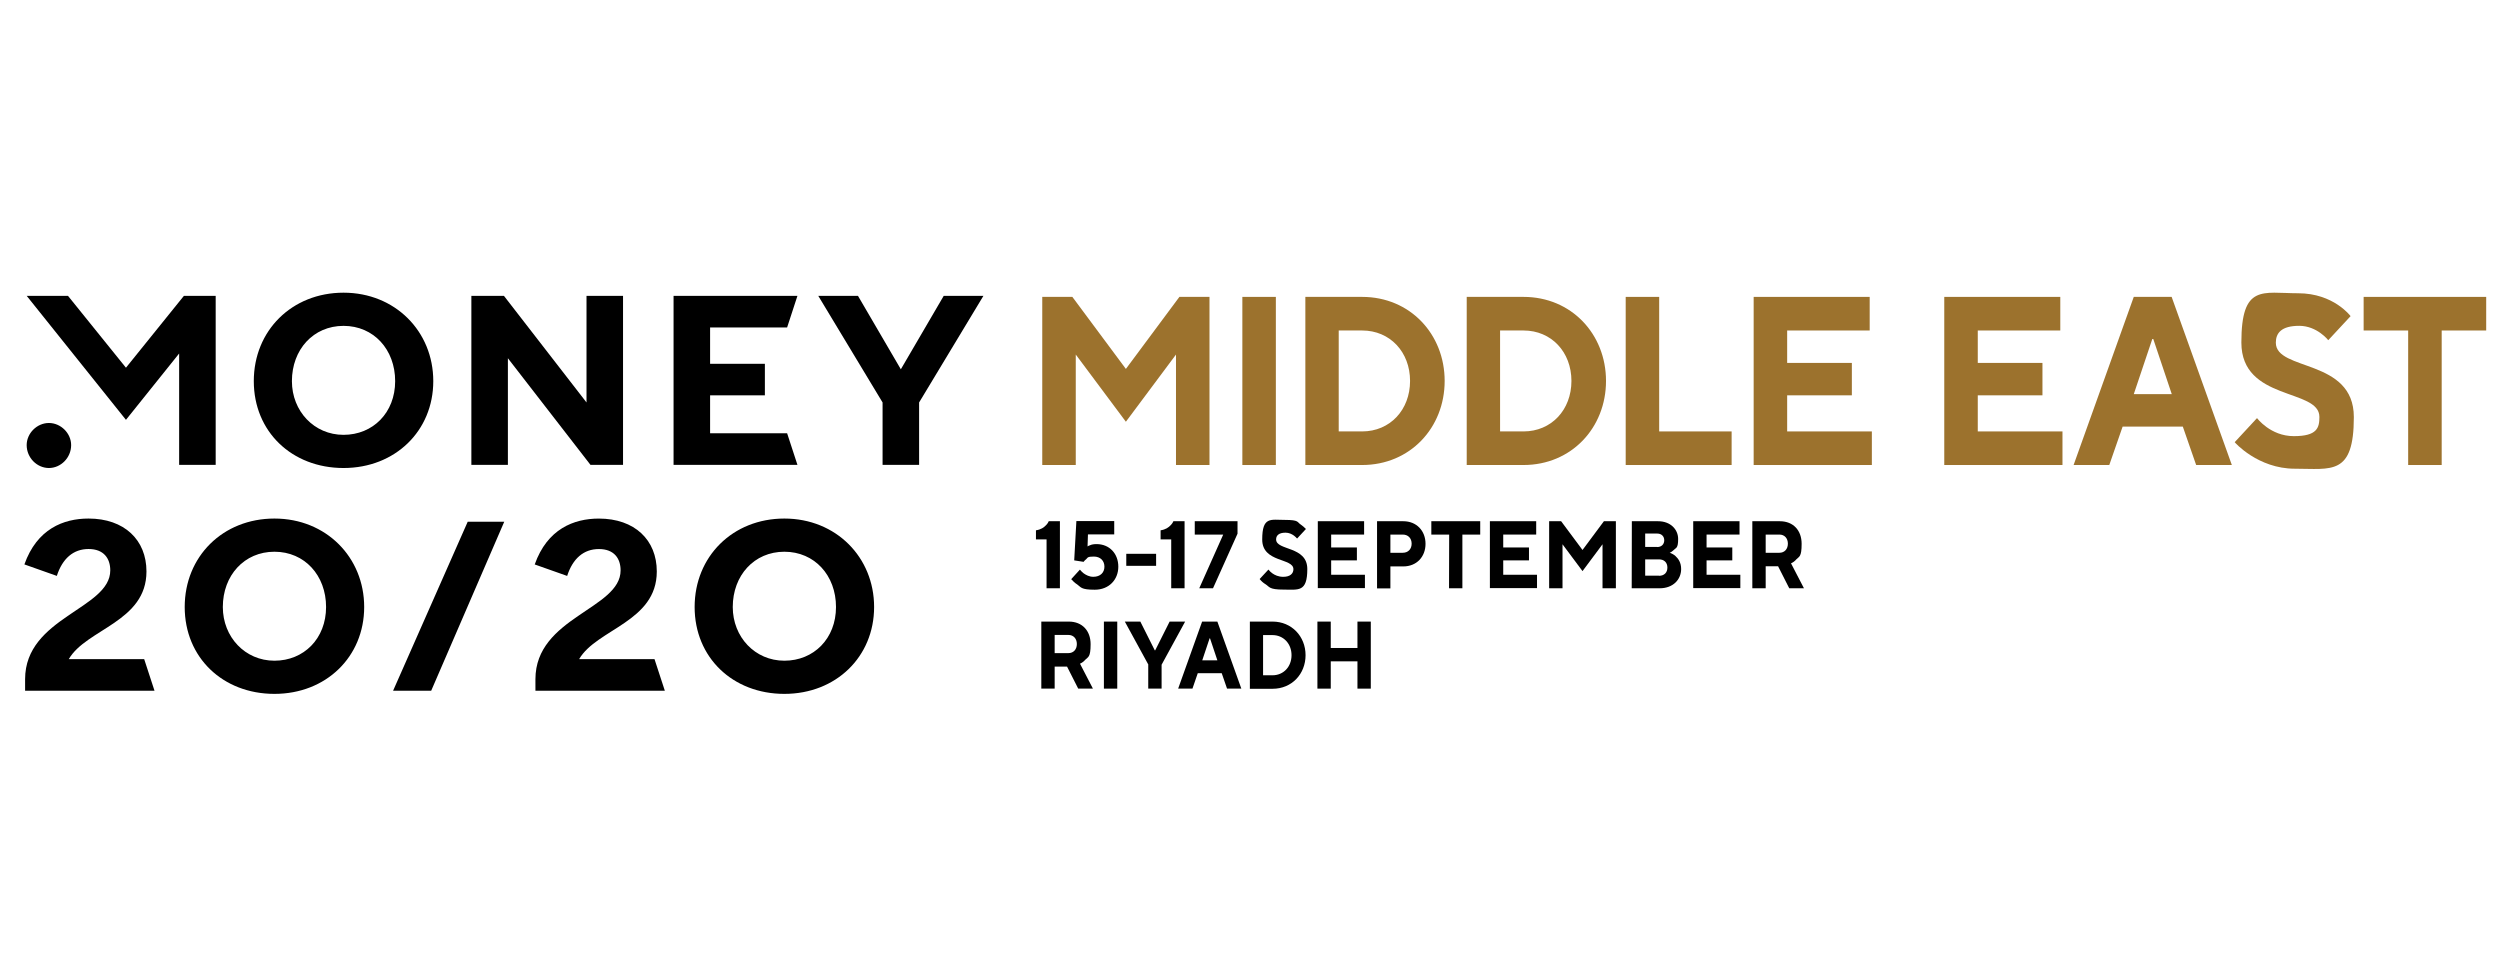
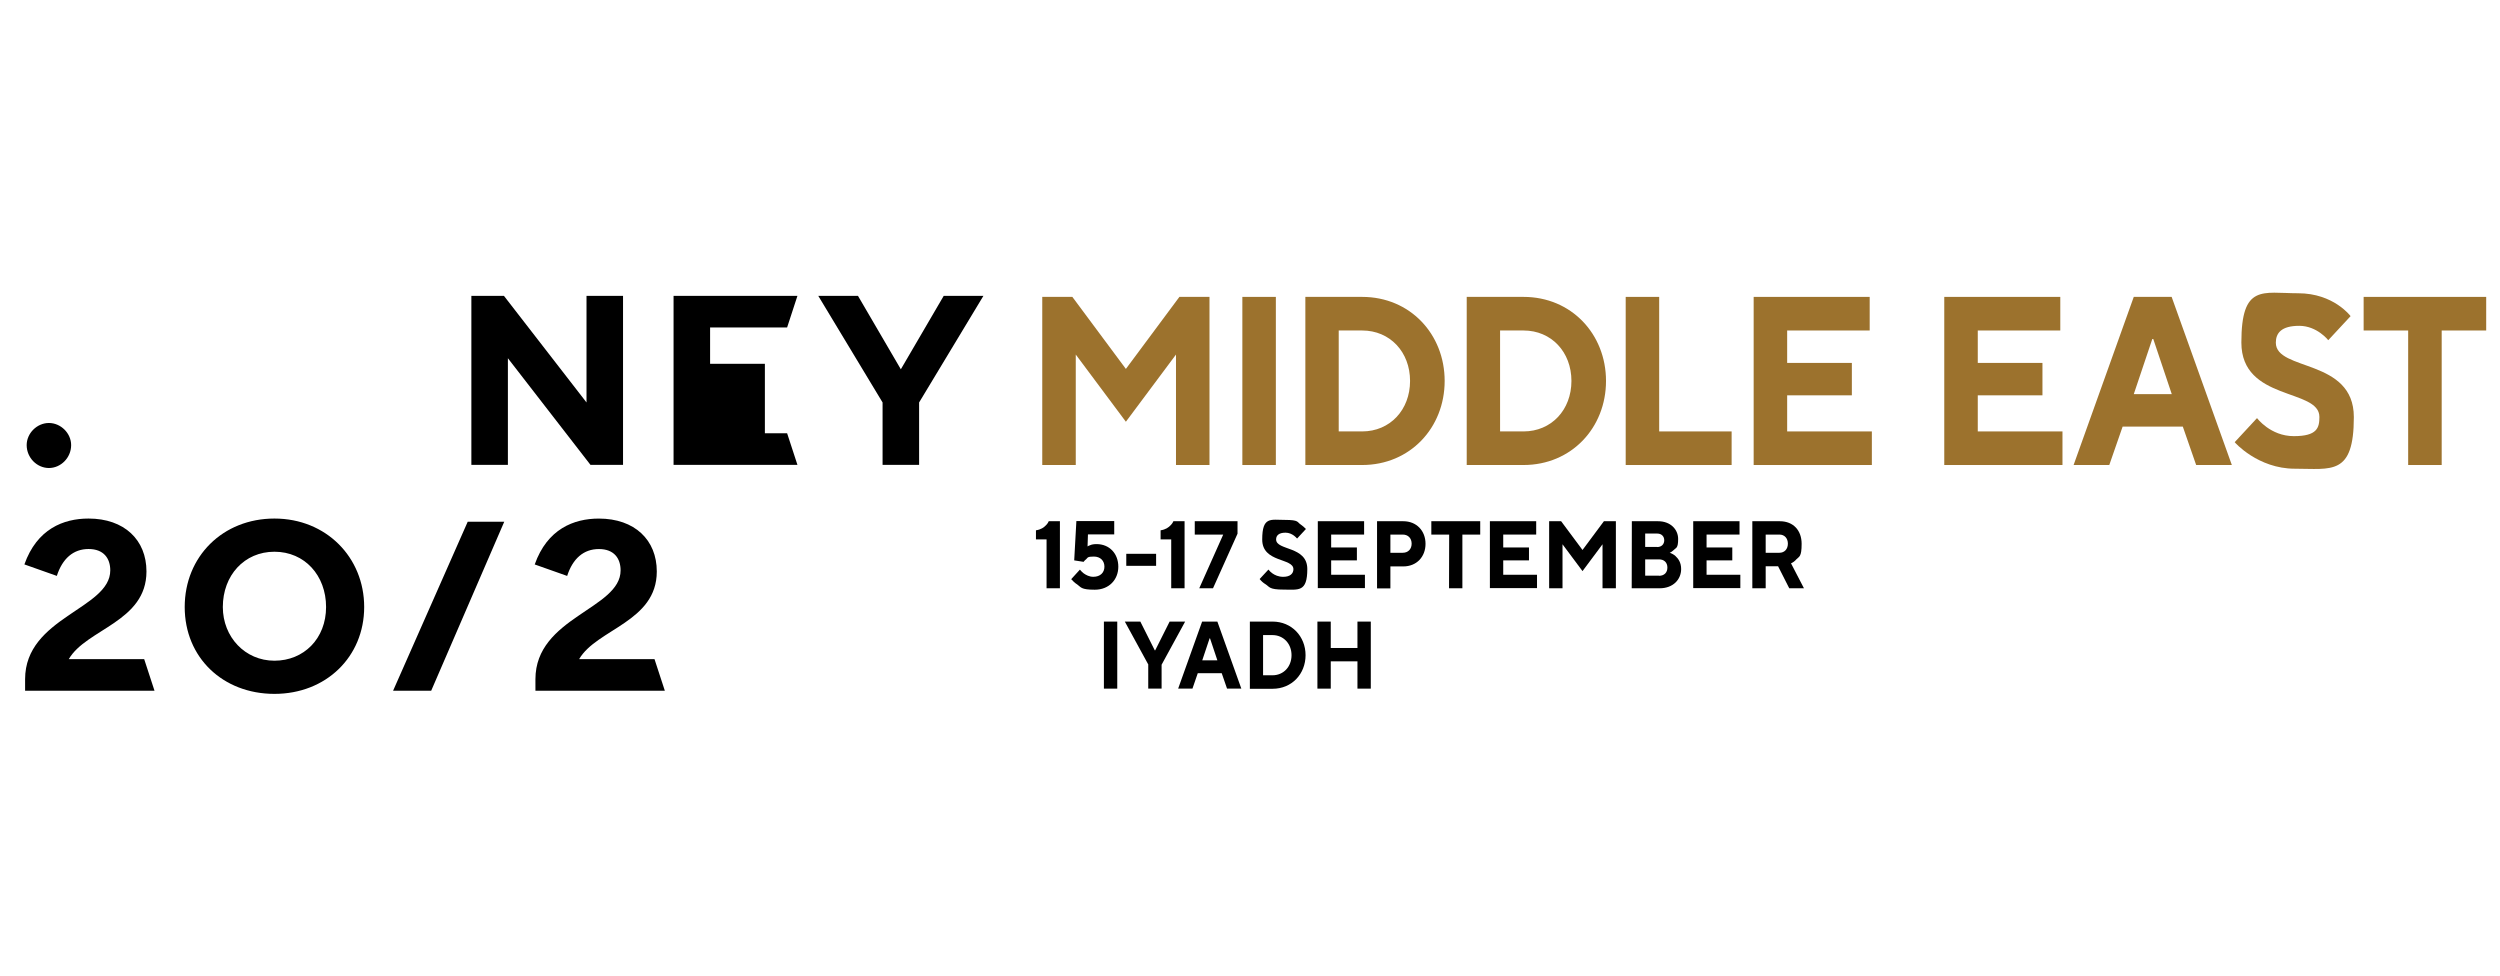
<svg xmlns="http://www.w3.org/2000/svg" width="205" height="80" viewBox="0 0 205 80" fill="none">
  <mask id="mask0_763_3012" style="mask-type:alpha" maskUnits="userSpaceOnUse" x="0" y="0" width="205" height="80">
    <rect width="205" height="80" fill="#D9D9D9" />
  </mask>
  <g mask="url(#mask0_763_3012)">
    <path d="M43.906 56.642H54.517L53.67 54.051H47.487C48.925 51.575 53.857 50.994 53.857 46.862C53.857 44.272 52.038 42.523 49.106 42.523C47.051 42.523 44.875 43.379 43.847 46.285L46.507 47.226C46.964 45.805 47.856 45.022 49.11 45.022C50.364 45.022 50.889 45.8 50.889 46.772C50.889 49.944 43.905 50.603 43.905 55.699L43.906 56.642Z" fill="black" />
-     <path d="M64.319 42.521C60.086 42.521 56.96 45.63 56.96 49.774C56.96 53.918 60.086 56.898 64.319 56.898C68.552 56.898 71.677 53.854 71.677 49.774C71.677 45.694 68.552 42.521 64.319 42.521ZM64.319 54.178C61.91 54.178 60.086 52.236 60.086 49.775C60.086 47.184 61.844 45.242 64.319 45.242C66.794 45.242 68.552 47.185 68.552 49.775C68.552 52.365 66.728 54.178 64.319 54.178Z" fill="black" />
    <path d="M32.233 56.64H35.358L41.349 42.781H38.353L32.233 56.64Z" fill="black" />
    <path d="M22.505 42.521C18.272 42.521 15.146 45.63 15.146 49.774C15.146 53.918 18.272 56.898 22.505 56.898C26.738 56.898 29.863 53.854 29.863 49.774C29.863 45.694 26.738 42.521 22.505 42.521ZM22.505 54.178C20.096 54.178 18.272 52.236 18.272 49.775C18.272 47.184 20.03 45.242 22.505 45.242C24.98 45.242 26.738 47.185 26.738 49.775C26.738 52.365 24.914 54.178 22.505 54.178Z" fill="black" />
    <path d="M2.059 56.639H12.669L11.823 54.048H5.64C7.078 51.572 12.01 50.992 12.01 46.86C12.01 44.269 10.19 42.521 7.259 42.521C5.203 42.521 3.028 43.376 2 46.282L4.66 47.224C5.117 45.803 6.009 45.019 7.263 45.019C8.517 45.019 9.042 45.8 9.042 46.77C9.042 49.941 2.058 50.601 2.058 55.696V56.639H2.059Z" fill="black" />
    <path d="M4.011 38.377C4.987 38.377 5.834 37.536 5.834 36.499C5.834 35.528 4.988 34.685 4.011 34.685C3.033 34.685 2.187 35.527 2.187 36.499C2.187 37.536 3.033 38.377 4.011 38.377Z" fill="black" />
-     <path d="M14.69 38.118H17.686V24.259H15.081L10.328 30.153L5.574 24.259H2.188L10.328 34.427L14.69 28.987V38.118Z" fill="black" />
-     <path d="M28.17 24C23.937 24 20.811 27.109 20.811 31.253C20.811 35.397 23.937 38.377 28.17 38.377C32.403 38.377 35.529 35.333 35.529 31.253C35.529 27.173 32.403 24 28.17 24ZM28.17 35.657C25.761 35.657 23.937 33.715 23.937 31.254C23.937 28.663 25.695 26.721 28.17 26.721C30.645 26.721 32.403 28.664 32.403 31.254C32.403 33.844 30.579 35.657 28.17 35.657Z" fill="black" />
    <path d="M38.652 38.118H41.647V29.375L48.419 38.118H51.089V24.259H48.094V33.002L41.322 24.259H38.652V38.118Z" fill="black" />
-     <path d="M55.232 38.118H65.39L64.544 35.528H58.228V32.419H62.72V29.829H58.228V26.85H64.544L65.39 24.259H55.232V38.118Z" fill="black" />
+     <path d="M55.232 38.118H65.39L64.544 35.528H58.228H62.72V29.829H58.228V26.85H64.544L65.39 24.259H55.232V38.118Z" fill="black" />
    <path d="M72.371 38.118H75.367V33.002L80.641 24.259H77.386L73.869 30.282L70.353 24.259H67.097L72.371 33.002V38.118Z" fill="black" />
    <path d="M85.465 24.345H87.933L92.322 30.252L96.71 24.345H99.178V38.131H96.431V29.073L92.322 34.583L88.213 29.073V38.131H85.465V24.345Z" fill="#9C722D" />
    <path d="M101.873 24.345H104.62V38.131H101.873V24.345Z" fill="#9C722D" />
    <path d="M107.039 24.345H111.695C115.625 24.345 118.462 27.401 118.462 31.238C118.462 35.076 115.625 38.131 111.695 38.131H107.039V24.345ZM111.695 35.377C113.984 35.377 115.625 33.608 115.625 31.238C115.625 28.868 113.984 27.1 111.695 27.1H109.775V35.377H111.695Z" fill="#9C722D" />
    <path d="M120.271 24.345H124.927C128.858 24.345 131.693 27.401 131.693 31.238C131.693 35.076 128.858 38.131 124.927 38.131H120.271V24.345ZM124.927 35.377C127.216 35.377 128.858 33.608 128.858 31.238C128.858 28.868 127.216 27.1 124.927 27.1H123.006V35.377H124.927Z" fill="#9C722D" />
    <path d="M133.307 24.345H136.053V35.377H141.993V38.131H133.307V24.345Z" fill="#9C722D" />
    <path d="M153.314 24.345V27.1H146.547V29.759H151.852V32.417H146.547V35.377H153.492V38.131H143.8V24.345H153.314Z" fill="#9C722D" />
    <path d="M168.944 24.345V27.1H162.177V29.759H167.481V32.417H162.177V35.377H169.123V38.131H159.43V24.345H168.944Z" fill="#9C722D" />
    <path d="M174.969 24.345H178.075L183.011 38.131H180.085L178.99 34.98H174.056L172.961 38.131H170.035L174.969 24.345ZM178.086 32.321L176.568 27.798H176.489L174.969 32.321H178.086Z" fill="#9C722D" />
    <path d="M183.246 36.257L185.076 34.284C185.076 34.284 186.17 35.764 188.091 35.764C190.012 35.764 190.191 35.078 190.191 34.188C190.191 31.83 183.792 32.913 183.792 28.089C183.792 23.265 185.535 24.047 188.449 24.047C191.362 24.047 192.748 25.924 192.748 25.924L190.917 27.896C190.917 27.896 190.001 26.718 188.538 26.718C187.075 26.718 186.618 27.307 186.618 28.101C186.618 30.459 193.015 29.376 193.015 34.2C193.015 39.024 191.183 38.434 188.169 38.434C185.155 38.434 183.234 36.269 183.246 36.257Z" fill="#9C722D" />
    <path d="M197.47 27.1H193.818V24.345H203.868V27.1H200.218V38.131H197.47V27.1Z" fill="#9C722D" />
    <path d="M85.818 44.232H84.948V43.486C85.36 43.426 85.606 43.246 85.774 43.066C85.941 42.885 85.941 42.849 85.997 42.741H86.913V48.238H85.818V44.232Z" fill="black" />
    <path d="M88.553 46.709C88.643 46.817 88.743 46.925 88.855 47.01C89.056 47.154 89.324 47.298 89.648 47.298C90.228 47.298 90.563 46.949 90.563 46.468C90.563 45.987 90.239 45.638 89.692 45.638C89.145 45.638 89.201 45.734 89.067 45.855C88.989 45.915 88.91 45.987 88.855 46.071L88.085 45.951L88.263 42.727H91.367V43.822H89.212L89.179 44.808C89.234 44.772 89.291 44.736 89.38 44.712C89.502 44.652 89.681 44.616 89.915 44.616C90.977 44.616 91.702 45.398 91.702 46.468C91.702 47.539 90.932 48.357 89.771 48.357C88.609 48.357 88.643 48.14 88.33 47.924C88.14 47.804 87.984 47.659 87.839 47.491L88.553 46.709Z" fill="black" />
    <path d="M92.355 45.412H94.801V46.398H92.355V45.412Z" fill="black" />
    <path d="M96.04 44.232H95.169V43.486C95.583 43.426 95.829 43.246 95.995 43.066C96.163 42.885 96.163 42.849 96.219 42.741H97.135V48.238H96.04V44.232Z" fill="black" />
    <path d="M100.304 43.835H97.97V42.741H101.477V43.763L99.467 48.238H98.339L100.304 43.835Z" fill="black" />
    <path d="M104.016 46.711C104.105 46.819 104.206 46.927 104.329 47.011C104.53 47.156 104.831 47.3 105.222 47.3C105.802 47.3 106.06 47.023 106.06 46.675C106.06 45.736 103.502 46.157 103.502 44.244C103.502 42.332 104.195 42.632 105.367 42.632C106.54 42.632 106.361 42.825 106.651 43.005C106.819 43.114 106.953 43.246 107.086 43.378L106.361 44.16C106.283 44.076 106.204 43.992 106.104 43.92C105.937 43.799 105.702 43.679 105.412 43.679C104.854 43.679 104.641 43.92 104.641 44.233C104.641 45.171 107.199 44.75 107.199 46.662C107.199 48.575 106.473 48.347 105.267 48.347C104.06 48.347 104.116 48.13 103.782 47.913C103.58 47.793 103.424 47.649 103.291 47.481L104.016 46.699V46.711Z" fill="black" />
    <path d="M108.06 42.739H111.857V43.834H109.155V44.892H111.265V45.951H109.155V47.13H111.924V48.225H108.06V42.727V42.739Z" fill="black" />
    <path d="M112.918 42.741H115.073C116.156 42.741 116.893 43.523 116.893 44.593C116.893 45.664 116.156 46.446 115.073 46.446H114.012V48.25H112.918V42.741ZM115.028 45.327C115.464 45.327 115.755 45.026 115.755 44.581C115.755 44.136 115.464 43.835 115.028 43.835H114.012V45.327H115.028Z" fill="black" />
    <path d="M118.832 43.835H117.369V42.741H121.378V43.835H119.915V48.238H118.821L118.832 43.835Z" fill="black" />
    <path d="M122.171 42.739H125.968V43.834H123.265V44.892H125.376V45.951H123.265V47.13H126.035V48.225H122.171V42.727V42.739Z" fill="black" />
    <path d="M127.03 42.741H128.013L129.766 45.099L131.52 42.741H132.502V48.238H131.407V44.63L129.766 46.831L128.126 44.63V48.238H127.03V42.741Z" fill="black" />
    <path d="M133.811 42.741H135.966C136.982 42.741 137.608 43.414 137.608 44.196C137.608 44.978 137.429 44.906 137.262 45.087C137.161 45.183 137.038 45.279 136.916 45.327C137.094 45.387 137.25 45.471 137.384 45.592C137.619 45.808 137.854 46.121 137.854 46.662C137.854 47.517 137.194 48.238 136.1 48.238H133.8L133.811 42.741ZM135.887 44.858C136.256 44.858 136.468 44.617 136.468 44.304C136.468 43.992 136.256 43.751 135.887 43.751H134.905V44.846H135.887V44.858ZM136.034 47.216C136.468 47.216 136.726 46.951 136.726 46.542C136.726 46.133 136.468 45.868 136.034 45.868H134.905V47.204H136.034V47.216Z" fill="black" />
    <path d="M138.844 42.739H142.641V43.834H139.938V44.892H142.048V45.951H139.938V47.13H142.708V48.225H138.844V42.727V42.739Z" fill="black" />
    <path d="M143.691 42.741H145.948C147.042 42.741 147.734 43.486 147.734 44.593C147.734 45.7 147.522 45.628 147.299 45.868C147.176 46.013 147.031 46.121 146.863 46.193L147.924 48.238H146.718L145.803 46.434H144.786V48.238H143.691V42.741ZM145.914 45.327C146.328 45.327 146.606 45.026 146.606 44.581C146.606 44.136 146.328 43.835 145.914 43.835H144.786V45.327H145.914Z" fill="black" />
-     <path d="M85.388 50.97H87.643C88.738 50.97 89.43 51.716 89.43 52.823C89.43 53.929 89.218 53.857 88.995 54.098C88.872 54.242 88.726 54.35 88.56 54.423L89.62 56.468H88.414L87.499 54.663H86.482V56.468H85.388V50.97ZM87.61 53.556C88.023 53.556 88.302 53.256 88.302 52.811C88.302 52.365 88.023 52.065 87.61 52.065H86.482V53.556H87.61Z" fill="black" />
    <path d="M90.52 50.97H91.615V56.468H90.52V50.97Z" fill="black" />
    <path d="M94.168 54.507L92.235 50.97H93.508L94.692 53.328H94.726L95.909 50.97H97.182L95.251 54.507V56.468H94.156V54.507H94.168Z" fill="black" />
    <path d="M99.824 50.97L101.79 56.468H100.618L100.182 55.205H98.216L97.781 56.468H96.608L98.574 50.97H99.824ZM99.824 54.146L99.221 52.342H99.188L98.585 54.146H99.824Z" fill="black" />
    <path d="M102.489 50.97H104.353C105.917 50.97 107.056 52.185 107.056 53.725C107.056 55.265 105.928 56.48 104.353 56.48H102.489V50.97ZM104.343 55.373C105.258 55.373 105.906 54.663 105.906 53.725C105.906 52.787 105.247 52.077 104.343 52.077H103.572V55.373H104.343Z" fill="black" />
    <path d="M108.028 50.97H109.122V53.135H111.311V50.97H112.405V56.468H111.311V54.23H109.122V56.468H108.028V50.97Z" fill="black" />
  </g>
</svg>